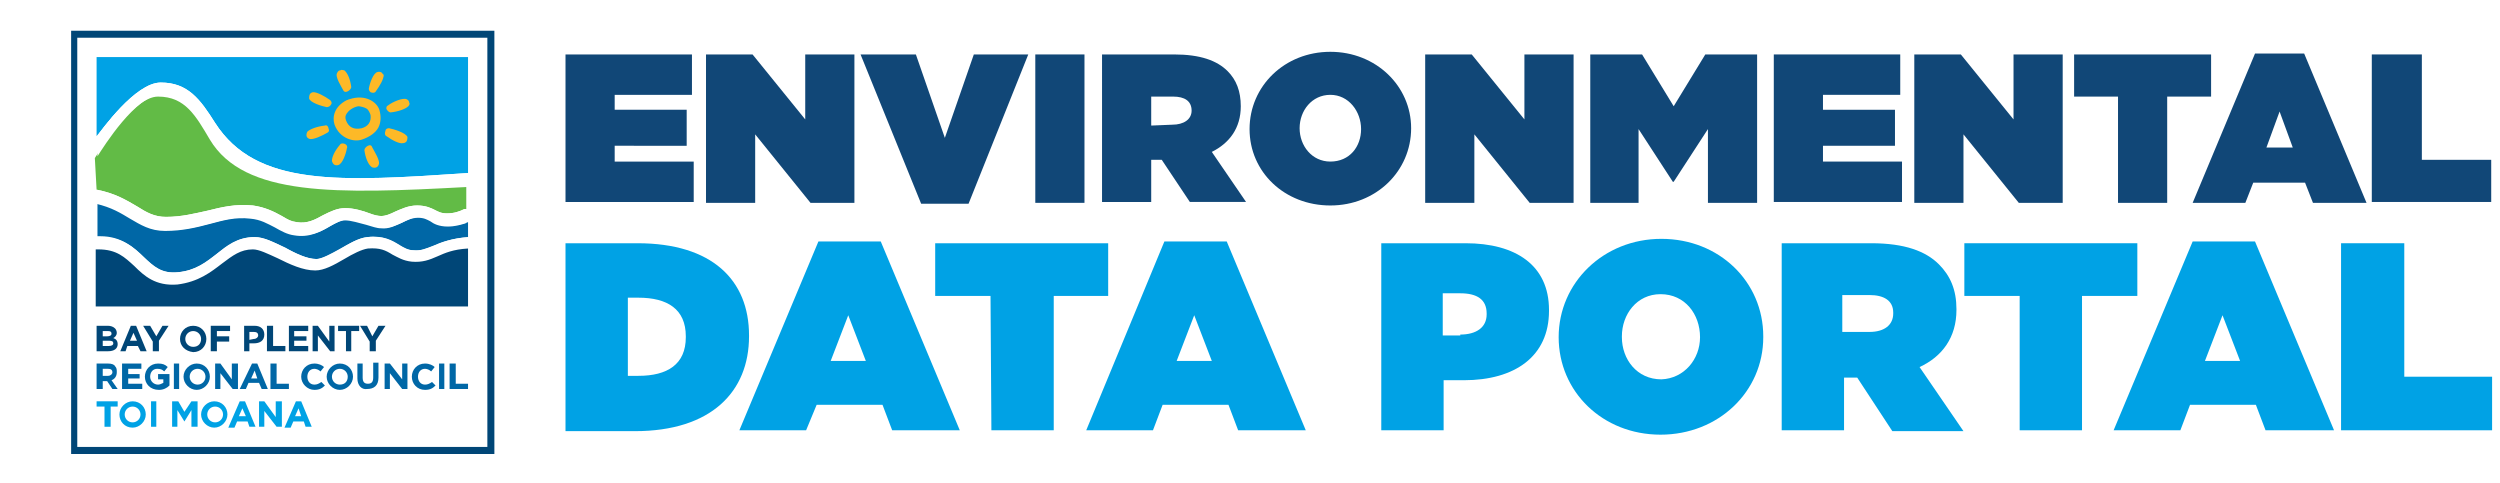
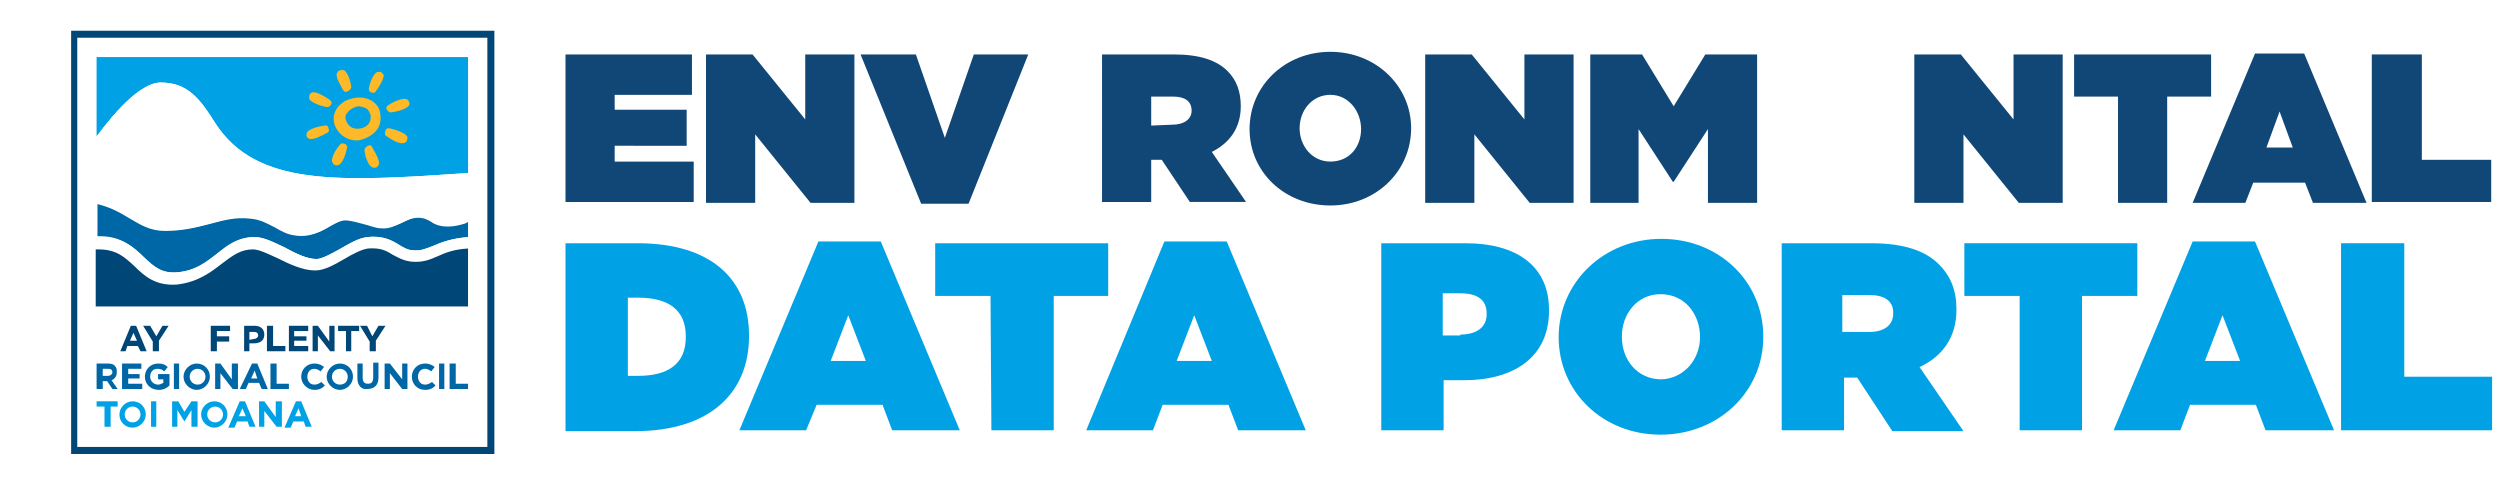
<svg xmlns="http://www.w3.org/2000/svg" version="1.1" id="Layer_1" x="0px" y="0px" width="284.7px" height="55px" viewBox="0 0 284.7 55" style="enable-background:new 0 0 284.7 55;" xml:space="preserve">
  <style type="text/css">
	.st0{fill:#FFFFFF;}
	.st1{fill:#114777;}
	.st2{fill:#00A2E5;}
	.st3{fill:#0067A6;}
	.st4{fill:#62BB46;}
	.st5{fill:#FDB927;}
	.st6{fill:#004677;}
</style>
  <rect class="st0" width="284.7" height="55" />
  <g>
    <g>
      <path class="st1" d="M64.4,6.2h14.4v4.6H70v1.7h8.2v4.1H70v1.8h9V23H64.4V6.2z" />
      <path class="st1" d="M80.4,6.2h5.3l6,7.4V6.2h5.6v16.9h-5L86,15.3v7.8h-5.6V6.2z" />
      <path class="st1" d="M98,6.2h6.3l3.3,9.5l3.3-9.5h6.2l-6.8,17h-5.4L98,6.2z" />
-       <path class="st1" d="M117.9,6.2h5.6v16.9h-5.6V6.2z" />
      <path class="st1" d="M125.5,6.2h8.2c3,0,4.9,0.7,6.1,1.9c1,1,1.5,2.3,1.5,4l0,0c0,2.5-1.3,4.2-3.3,5.2l3.9,5.7h-6.4l-3.2-4.8h-1.2    V23h-5.6C125.5,23,125.5,6.2,125.5,6.2z M133.5,14.2c1.3,0,2.2-0.6,2.2-1.6l0,0c0-1.1-0.8-1.6-2.1-1.6h-2.5v3.3L133.5,14.2    L133.5,14.2z" />
      <path class="st1" d="M142.3,14.7L142.3,14.7c0-4.9,4-8.8,9.2-8.8s9.2,3.9,9.2,8.7l0,0c0,4.9-4,8.8-9.2,8.8S142.3,19.6,142.3,14.7z     M155,14.7L155,14.7c0-2-1.4-3.9-3.5-3.9s-3.5,1.8-3.5,3.8l0,0c0,2,1.4,3.8,3.5,3.8C153.7,18.4,155,16.7,155,14.7z" />
      <path class="st1" d="M162.3,6.2h5.3l6,7.4V6.2h5.6v16.9h-5l-6.3-7.8v7.8h-5.6V6.2z" />
      <path class="st1" d="M181.1,6.2h5.9l3.6,5.9l3.6-5.9h5.9v16.9h-5.6v-8.4l-3.9,6h-0.1l-3.9-6v8.4h-5.5V6.2z" />
-       <path class="st1" d="M202,6.2h14.4v4.6h-8.8v1.7h8.2v4.1h-8.2v1.8h9V23H202V6.2z" />
      <path class="st1" d="M218,6.2h5.3l6,7.4V6.2h5.6v16.9h-5l-6.3-7.8v7.8H218V6.2z" />
      <path class="st1" d="M241.2,11h-5V6.2h15.6V11h-5v12.1h-5.6V11z" />
      <path class="st1" d="M256.8,6.1h5.6l7.1,17h-6.1l-0.9-2.3h-5.9l-0.9,2.3h-6L256.8,6.1z M261.1,16.8l-1.5-4.1l-1.5,4.1H261.1z" />
      <path class="st1" d="M270.2,6.2h5.6v12h7.9V23h-13.6V6.2H270.2z" />
    </g>
    <g>
      <path class="st2" d="M64.4,27.7h8.2c8.5,0,12.7,4.2,12.7,10.5v0.1c0,6.3-4.3,10.8-13,10.8h-7.9C64.4,49.1,64.4,27.7,64.4,27.7z     M71.5,33.9v8.9h1.2c3.3,0,5.4-1.3,5.4-4.4v-0.1c0-3.1-2.1-4.4-5.4-4.4H71.5z" />
      <path class="st2" d="M93.2,27.5h7.1l9,21.5h-7.7l-1.1-2.9H93L91.8,49h-7.6L93.2,27.5z M98.6,41.1l-2-5.2l-2,5.2H98.6z" />
      <path class="st2" d="M112.8,33.7h-6.3v-6h19.7v6H120V49h-7.1L112.8,33.7L112.8,33.7z" />
-       <path class="st2" d="M132.6,27.5h7.1l9,21.5H141l-1.1-2.9h-7.5l-1.1,2.9h-7.6L132.6,27.5z M138,41.1l-2-5.2l-2,5.2H138z" />
+       <path class="st2" d="M132.6,27.5h7.1l9,21.5H141l-1.1-2.9h-7.5l-1.1,2.9h-7.6L132.6,27.5M138,41.1l-2-5.2l-2,5.2H138z" />
      <path class="st2" d="M157.3,27.7h9.6c5.7,0,9.5,2.5,9.5,7.6v0.1c0,5.2-3.9,7.9-9.7,7.9h-2.3V49h-7.1V27.7z M166.3,38.1    c1.8,0,3-0.8,3-2.3v-0.1c0-1.6-1.1-2.3-3-2.3h-2v4.8h2V38.1z" />
      <path class="st2" d="M177.5,38.4L177.5,38.4c0-6.2,5.1-11.2,11.7-11.2c6.6,0,11.6,4.9,11.6,11.1v0.1c0,6.2-5.1,11.1-11.7,11.1    S177.5,44.6,177.5,38.4z M193.6,38.4L193.6,38.4c0-2.6-1.7-4.9-4.5-4.9c-2.7,0-4.4,2.3-4.4,4.8v0.1c0,2.5,1.7,4.8,4.5,4.8    C191.8,43.1,193.6,40.9,193.6,38.4z" />
      <path class="st2" d="M202.7,27.7h10.4c3.8,0,6.2,0.9,7.7,2.4c1.3,1.3,2,2.9,2,5.1v0.1c0,3.1-1.6,5.3-4.2,6.5l5,7.3h-8.1l-4-6.1    H210v6h-7.1V27.7H202.7z M212.9,37.8c1.7,0,2.7-0.8,2.7-2.1v-0.1c0-1.4-1.1-2-2.7-2h-3.1v4.2C209.8,37.8,212.9,37.8,212.9,37.8z" />
      <path class="st2" d="M230,33.7h-6.3v-6h19.7v6h-6.3V49H230V33.7z" />
      <path class="st2" d="M249.7,27.5h7.1l9,21.5H258l-1.1-2.9h-7.5l-1.1,2.9h-7.6L249.7,27.5z M255.1,41.1l-2-5.2l-2,5.2H255.1z" />
      <path class="st2" d="M266.7,27.7h7.1v15.2h10V49h-17.2V27.7H266.7z" />
    </g>
  </g>
  <g>
    <path class="st3" d="M16.4,29.3c1.1,1.1,2,1.9,3.9,1.7c2-0.2,3.2-1.1,4.4-2.1C25.8,28,27,27,29,27c1.1,0,2.2,0.6,3.4,1.2   c1.2,0.6,2.5,1.3,3.6,1.3c0.6,0,1.7-0.6,2.6-1.1c1.1-0.6,2.2-1.3,3.2-1.4c1.8-0.2,2.8,0.4,3.6,0.9c0.5,0.3,1,0.6,1.6,0.6   c0.9,0.1,1.5-0.2,2.3-0.5c0.9-0.4,2-0.8,4-1v-1.7c-0.6,0.2-1.3,0.4-2.1,0.4c-1,0-1.6-0.3-2-0.6c-0.4-0.2-0.7-0.4-1.4-0.4   s-1.3,0.3-1.9,0.6c-0.7,0.3-1.4,0.7-2.3,0.6c-0.5,0-1-0.2-1.7-0.4c-0.8-0.2-1.7-0.5-2.4-0.5c-0.5,0-1.1,0.3-1.8,0.7   c-1,0.6-2.3,1.3-4,1c-0.8-0.1-1.5-0.5-2.2-0.9c-0.8-0.4-1.6-0.9-2.8-1c-1.7-0.2-3.1,0.2-4.6,0.6S21,26.2,19,26.2   c-1.7,0-2.8-0.7-4-1.4c-1-0.6-2.1-1.3-3.9-1.7v3.8c0.2,0,0.2,0,0.3,0C13.9,26.9,15.2,28.2,16.4,29.3L16.4,29.3z" />
    <path class="st0" d="M15.4,30.3c1.1,1.1,2.4,2.3,4.9,2.1c2.4-0.2,3.9-1.4,5.1-2.4c1.1-0.9,2-1.6,3.5-1.6c0.7,0,1.7,0.5,2.8,1   c1.4,0.7,2.8,1.4,4.3,1.4c1,0,2.1-0.6,3.3-1.3c1-0.6,2-1.1,2.7-1.2c1.4-0.1,2,0.3,2.8,0.7c0.6,0.4,1.3,0.8,2.2,0.8   c1.2,0.1,2-0.3,2.9-0.6c0.9-0.3,1.8-0.7,3.5-0.9V27c-1.9,0.1-3.1,0.6-4,1c-0.8,0.3-1.4,0.6-2.3,0.5c-0.6,0-1.1-0.3-1.6-0.6   c-0.8-0.5-1.8-1.1-3.6-0.9c-1,0.1-2.1,0.7-3.2,1.4c-0.9,0.5-2,1.1-2.6,1.1c-1.1,0-2.4-0.6-3.6-1.3C31.2,27.6,30,27,29,27   c-1.9,0-3.1,1-4.3,1.9c-1.2,0.9-2.4,1.9-4.4,2.1c-1.9,0.2-2.8-0.7-3.9-1.7c-1.1-1.1-2.4-2.3-5-2.3c-0.1,0-0.2,0-0.3,0v1.4   c0.2,0,0.2,0,0.3,0C13.4,28.3,14.4,29.3,15.4,30.3L15.4,30.3z" />
    <path class="st2" d="M18.3,9.5c3.1,0,4.5,1.9,6.2,4.6c4.7,7.3,14.1,6.6,28.8,5.8V6.5H11v9C11.5,14.9,15.4,9.5,18.3,9.5L18.3,9.5z" />
    <path class="st0" d="M24.5,14c-1.7-2.7-3.1-4.6-6.2-4.6c-2.9,0-6.8,5.5-7.2,6.1v2.3c0.7-1.1,4.4-7,7.2-7c3.1,0,4.3,2.2,5.9,4.9   c3.9,6.5,14.4,6.3,29.2,5.4v-1.4C38.6,20.7,29.2,21.3,24.5,14L24.5,14z" />
-     <path class="st4" d="M11,21.6c2.1,0.4,3.4,1.2,4.6,1.9c1.1,0.7,2,1.2,3.3,1.2c1.8,0,3.3-0.4,4.7-0.7c1.6-0.4,3.2-0.8,5.2-0.6   c1.4,0.2,2.4,0.7,3.3,1.2c0.7,0.4,1,0.6,1.7,0.7c1.2,0.2,2.1-0.3,3-0.8c0.8-0.4,1.6-0.8,2.5-0.8c1,0,2,0.3,2.8,0.6   c0.5,0.2,1,0.3,1.3,0.3c0.5,0,1-0.2,1.6-0.5c0.7-0.3,1.5-0.7,2.5-0.7s1.6,0.3,2,0.5s0.7,0.4,1.4,0.4c0.8,0,1.4-0.2,2-0.5   c0,0,0.1,0,0.2,0v-2.5c-14.8,0.8-25.3,1.1-29.2-5.4C22.3,13.2,21.1,11,18,11c-2.8,0-6.5,5.9-7.2,7L11,21.6L11,21.6z" />
    <path class="st0" d="M11,22v-0.4c2.1,0.4,3.4,1.2,4.6,1.9c1.1,0.7,2,1.2,3.3,1.2c1.8,0,3.3-0.4,4.7-0.7c1.6-0.4,3.2-0.8,5.2-0.6   c1.4,0.2,2.4,0.7,3.3,1.2c0.8,0.5,1,0.6,1.7,0.7c1.2,0.2,2.1-0.3,3-0.8c0.8-0.4,1.6-0.8,2.5-0.8c1,0,2,0.3,2.8,0.6   c0.5,0.2,1,0.3,1.3,0.3c0.5,0,1-0.2,1.6-0.5c0.7-0.3,1.5-0.7,2.5-0.7s1.6,0.3,2,0.5s0.7,0.4,1.4,0.4c0.8,0,1.4-0.2,2-0.5   c0,0,0.1,0,0.2,0v0.4v0.4v0.3v0.5c-0.6,0.2-1.3,0.4-2.1,0.4c-1,0-1.6-0.3-2-0.6c-0.4-0.2-0.7-0.4-1.4-0.4s-1.3,0.3-1.9,0.6   c-0.7,0.3-1.4,0.7-2.3,0.6c-0.5,0-1-0.2-1.7-0.4c-0.8-0.2-1.7-0.5-2.4-0.5c-0.5,0-1.1,0.3-1.8,0.7c-1,0.6-2.3,1.3-4,1   c-0.8-0.1-1.5-0.5-2.2-0.9c-0.8-0.4-1.6-0.9-2.8-1c-1.7-0.2-3.1,0.2-4.6,0.6s-3.1,0.8-5.1,0.8c-1.7,0-2.8-0.7-4-1.4   c-1-0.6-2.1-1.3-3.9-1.7v-0.6L11,22L11,22z" />
    <polygon class="st0" points="53.3,19.8 53.3,19.8 53.3,21.2 53.3,21.2  " />
    <path class="st0" d="M24.5,14c-1.7-2.7-3.1-4.6-6.2-4.6c-2.9,0-6.8,5.5-7.2,6.1v2.3c0.7-1.1,4.4-7,7.2-7c3.1,0,4.3,2.2,5.9,4.9   c3.9,6.5,14.4,6.3,29.2,5.4v-1.4C38.6,20.7,29.2,21.3,24.5,14L24.5,14z" />
    <path class="st5" d="M40.8,12.1c0.2,0,0.7,0.1,1,0.3c0.2,0.2,0.3,0.4,0.4,0.7c0.1,0.8-0.3,1.3-1,1.5c-0.9,0.2-1.5-0.1-1.8-0.9   c-0.1-0.3-0.1-0.5,0.1-0.8C39.7,12.6,40.2,12.2,40.8,12.1L40.8,12.1L40.8,12.1z M39.8,11.3L39.8,11.3c-0.1,0-0.2,0.1-0.3,0.1   c-1.4,0.7-1.7,1.9-1.4,2.8c0.6,1.6,2.2,2,3.1,1.7c0.9-0.3,1.6-0.8,1.9-1.4c0.3-0.6,0.3-1.3,0.1-2C42.9,11.6,41.6,10.7,39.8,11.3   L39.8,11.3z" />
    <path class="st5" d="M43.5,8.3C43.3,8.1,43,8.2,43,8.2c-0.5,0.1-0.9,1.3-1,1.9c0,0.2,0.1,0.3,0.2,0.4c0.2,0.1,0.5,0.1,0.6-0.1   c0.5-0.7,0.9-1.4,0.9-1.9C43.6,8.5,43.6,8.4,43.5,8.3L43.5,8.3z" />
    <path class="st5" d="M39.6,10.4c0.2-0.1,0.4-0.3,0.4-0.5c-0.1-0.8-0.4-1.6-0.8-1.9c-0.2,0-0.3-0.1-0.4,0c-0.3,0-0.4,0.3-0.4,0.3   c-0.3,0.4,0.5,1.6,0.7,2C39.2,10.5,39.4,10.5,39.6,10.4L39.6,10.4z" />
    <path class="st5" d="M37,14.3c-0.9,0.1-1.7,0.4-2,0.7c-0.1,0.2-0.1,0.3-0.1,0.4c0,0.3,0.3,0.4,0.3,0.4c0.4,0.2,1.6-0.4,2.1-0.7   c0.2-0.1,0.2-0.3,0.1-0.5C37.4,14.4,37.2,14.2,37,14.3L37,14.3z" />
    <path class="st5" d="M41.9,16.6c-0.2,0.1-0.4,0.3-0.4,0.5c0.1,0.8,0.4,1.6,0.8,1.9c0.1,0.1,0.3,0.1,0.4,0.1c0.2,0,0.4-0.2,0.4-0.3   c0.3-0.4-0.5-1.6-0.7-2C42.3,16.5,42.1,16.5,41.9,16.6L41.9,16.6z" />
    <path class="st5" d="M44.3,14.6c-0.2,0-0.4,0.1-0.4,0.3c-0.1,0.2-0.1,0.5,0.1,0.6c0.7,0.5,1.5,0.9,1.9,0.8c0.2,0,0.3-0.1,0.4-0.2   c0.1-0.2,0.1-0.4,0.1-0.5C46.2,15.1,44.8,14.7,44.3,14.6L44.3,14.6z" />
    <path class="st5" d="M37.6,11.4c-0.7-0.5-1.5-0.9-1.9-0.9c-0.2,0-0.3,0.1-0.4,0.2c-0.1,0.2-0.1,0.4-0.1,0.5c0.1,0.5,1.5,0.9,2,1   c0.2,0,0.4-0.1,0.5-0.3C37.8,11.8,37.8,11.6,37.6,11.4L37.6,11.4z" />
    <path class="st5" d="M39.3,16.4c-0.2-0.1-0.5-0.1-0.6,0.1c-0.6,0.7-0.9,1.4-0.9,1.8c0,0.1,0.1,0.3,0.2,0.4c0.2,0.2,0.5,0.1,0.5,0.1   c0.5-0.1,0.9-1.3,1-1.9C39.6,16.7,39.5,16.5,39.3,16.4L39.3,16.4z" />
    <path class="st5" d="M46.6,11.7c0-0.3-0.3-0.4-0.3-0.4c-0.4-0.2-1.6,0.3-2.1,0.7C44,12.1,44,12.2,44,12.4c0.1,0.2,0.3,0.4,0.5,0.4   c0.9-0.1,1.7-0.4,2-0.7C46.6,12,46.7,11.8,46.6,11.7L46.6,11.7z" />
    <path class="st6" d="M8.8,50.9h46.7V4.3H8.8V50.9L8.8,50.9z M56.3,51.7H8.1V3.5h48.2V51.7L56.3,51.7z" />
    <path class="st6" d="M53.3,34.8v-6.5c-1.7,0.1-2.6,0.5-3.5,0.9s-1.7,0.7-2.9,0.6c-1-0.1-1.6-0.5-2.2-0.8c-0.8-0.5-1.4-0.8-2.8-0.7   c-0.7,0.1-1.7,0.6-2.7,1.2c-1.2,0.7-2.3,1.3-3.3,1.3c-1.4,0-2.9-0.7-4.3-1.4c-1.1-0.5-2.1-1-2.8-1c-1.4,0-2.3,0.7-3.5,1.6   c-1.3,1-2.7,2.1-5.1,2.4c-2.5,0.2-3.8-1-4.9-2.1c-1.1-1-2-1.9-4.1-1.9c-0.1,0-0.2,0-0.3,0v6.5h42.4V34.8z" />
-     <path class="st6" d="M12.4,39.4c0.3,0,0.5-0.1,0.5-0.3l0,0c0-0.2-0.1-0.3-0.5-0.3h-0.7v0.6H12.4L12.4,39.4z M12.2,38.3   c0.3,0,0.5-0.1,0.5-0.3l0,0c0-0.2-0.1-0.3-0.4-0.3h-0.6v0.6H12.2L12.2,38.3z M11,37.1h1.3c0.3,0,0.6,0.1,0.8,0.3   c0.1,0.1,0.2,0.3,0.2,0.5l0,0c0,0.3-0.2,0.5-0.4,0.6c0.3,0.1,0.5,0.3,0.5,0.7l0,0c0,0.5-0.4,0.8-1.1,0.8H11V37.1L11,37.1z" />
    <path class="st6" d="M15.6,38.8l-0.4-0.9l-0.4,0.9H15.6L15.6,38.8z M14.9,37.1h0.6l1.2,2.9H16l-0.3-0.6h-1.2L14.3,40h-0.6   L14.9,37.1L14.9,37.1z" />
    <polygon class="st6" points="17.4,38.9 16.3,37.1 17.1,37.1 17.8,38.3 18.5,37.1 19.2,37.1 18.1,38.8 18.1,40 17.4,40  " />
-     <path class="st6" d="M22.9,38.6L22.9,38.6c0-0.5-0.4-0.9-0.9-0.9s-0.9,0.4-0.9,0.9l0,0c0,0.5,0.4,0.9,0.9,0.9   C22.6,39.5,22.9,39.1,22.9,38.6L22.9,38.6z M20.5,38.6L20.5,38.6c0-0.8,0.6-1.5,1.5-1.5s1.5,0.7,1.5,1.5l0,0c0,0.8-0.6,1.5-1.5,1.5   C21.1,40,20.5,39.4,20.5,38.6L20.5,38.6z" />
    <polygon class="st6" points="24,37.1 26.2,37.1 26.2,37.7 24.7,37.7 24.7,38.3 26.1,38.3 26.1,38.9 24.7,38.9 24.7,40 24,40  " />
    <path class="st6" d="M28.9,38.6c0.3,0,0.5-0.2,0.5-0.4l0,0c0-0.3-0.2-0.4-0.5-0.4h-0.5v0.9L28.9,38.6L28.9,38.6z M27.8,37.1H29   c0.7,0,1.1,0.4,1.1,1l0,0c0,0.7-0.5,1-1.2,1h-0.5V40h-0.6V37.1L27.8,37.1z" />
    <polygon class="st6" points="30.4,37.1 31.1,37.1 31.1,39.4 32.5,39.4 32.5,40 30.4,40  " />
    <polygon class="st6" points="32.9,37.1 35.1,37.1 35.1,37.7 33.5,37.7 33.5,38.3 34.9,38.3 34.9,38.8 33.5,38.8 33.5,39.4    35.1,39.4 35.1,40 32.9,40  " />
    <polygon class="st6" points="35.6,37.1 36.2,37.1 37.5,38.9 37.5,37.1 38.1,37.1 38.1,40 37.6,40 36.2,38.2 36.2,40 35.6,40  " />
    <polygon class="st6" points="39.4,37.7 38.5,37.7 38.5,37.1 40.9,37.1 40.9,37.7 40,37.7 40,40 39.4,40  " />
    <polygon class="st6" points="42.1,38.9 41,37.1 41.8,37.1 42.4,38.3 43.1,37.1 43.9,37.1 42.8,38.8 42.8,40 42.1,40  " />
    <path class="st3" d="M12.3,42.8c0.3,0,0.5-0.2,0.5-0.4l0,0c0-0.3-0.2-0.4-0.5-0.4h-0.6v0.8L12.3,42.8L12.3,42.8z M11,41.4h1.3   c0.4,0,0.7,0.1,0.8,0.3c0.2,0.2,0.2,0.4,0.2,0.7l0,0c0,0.5-0.3,0.8-0.6,0.9l0.7,1h-0.6l-0.6-0.9l0,0h-0.5v0.9H11V41.4L11,41.4z" />
    <polygon class="st3" points="13.9,41.4 16.1,41.4 16.1,42 14.6,42 14.6,42.6 15.9,42.6 15.9,43.1 14.6,43.1 14.6,43.7 16.2,43.7    16.2,44.3 13.9,44.3  " />
    <path class="st3" d="M16.5,42.9L16.5,42.9c0-0.8,0.6-1.5,1.5-1.5c0.5,0,0.8,0.1,1.1,0.4l-0.4,0.5c-0.2-0.2-0.4-0.3-0.8-0.3   c-0.5,0-0.8,0.4-0.8,0.9l0,0c0,0.5,0.4,0.9,0.9,0.9c0.2,0,0.4-0.1,0.6-0.2v-0.4H18v-0.6h1.3v1.3c-0.3,0.3-0.7,0.5-1.2,0.5   C17.1,44.4,16.5,43.7,16.5,42.9L16.5,42.9z" />
    <polygon class="st3" points="19.8,41.4 20.4,41.4 20.4,44.3 19.8,44.3  " />
    <path class="st3" d="M23.4,42.9L23.4,42.9c0-0.5-0.4-0.9-0.9-0.9s-0.9,0.4-0.9,0.9l0,0c0,0.5,0.4,0.9,0.9,0.9   C23,43.8,23.4,43.4,23.4,42.9L23.4,42.9z M20.9,42.9L20.9,42.9c0-0.8,0.7-1.5,1.5-1.5c0.9,0,1.5,0.7,1.5,1.5l0,0   c0,0.8-0.7,1.5-1.5,1.5S20.9,43.7,20.9,42.9L20.9,42.9z" />
    <polygon class="st3" points="24.5,41.4 25.1,41.4 26.4,43.2 26.4,41.4 27.1,41.4 27.1,44.3 26.5,44.3 25.1,42.5 25.1,44.3    24.5,44.3  " />
    <path class="st3" d="M29.3,43.1L29,42.2l-0.4,0.9L29.3,43.1L29.3,43.1z M28.7,41.4h0.6l1.2,2.9h-0.7l-0.3-0.7h-1.2L28,44.3h-0.7   L28.7,41.4L28.7,41.4z" />
    <polygon class="st3" points="30.8,41.4 31.5,41.4 31.5,43.7 32.9,43.7 32.9,44.3 30.8,44.3  " />
    <path class="st3" d="M34.3,42.9L34.3,42.9c0-0.8,0.6-1.5,1.5-1.5c0.5,0,0.9,0.2,1.1,0.4l-0.4,0.5C36.3,42.1,36,42,35.8,42   c-0.5,0-0.8,0.4-0.8,0.9l0,0c0,0.5,0.3,0.9,0.8,0.9c0.3,0,0.5-0.1,0.8-0.3l0.4,0.4c-0.3,0.3-0.6,0.5-1.2,0.5   C35,44.4,34.3,43.7,34.3,42.9L34.3,42.9z" />
    <path class="st3" d="M39.6,42.9L39.6,42.9c0-0.5-0.4-0.9-0.9-0.9s-0.9,0.4-0.9,0.9l0,0c0,0.5,0.4,0.9,0.9,0.9   C39.3,43.8,39.6,43.4,39.6,42.9L39.6,42.9z M37.2,42.9L37.2,42.9c0-0.8,0.7-1.5,1.5-1.5c0.9,0,1.5,0.7,1.5,1.5l0,0   c0,0.8-0.7,1.5-1.5,1.5S37.2,43.7,37.2,42.9L37.2,42.9z" />
    <path class="st3" d="M40.7,43.1v-1.7h0.6V43c0,0.5,0.2,0.7,0.6,0.7c0.4,0,0.6-0.2,0.6-0.7v-1.7h0.6V43c0,0.9-0.5,1.3-1.3,1.3   C41.2,44.4,40.7,43.9,40.7,43.1L40.7,43.1z" />
    <polygon class="st3" points="43.8,41.4 44.4,41.4 45.8,43.2 45.8,41.4 46.4,41.4 46.4,44.3 45.8,44.3 44.4,42.5 44.4,44.3    43.8,44.3  " />
    <path class="st3" d="M46.9,42.9L46.9,42.9c0-0.8,0.6-1.5,1.5-1.5c0.5,0,0.9,0.2,1.1,0.4l-0.4,0.5c-0.2-0.2-0.5-0.3-0.7-0.3   c-0.5,0-0.8,0.4-0.8,0.9l0,0c0,0.5,0.3,0.9,0.8,0.9c0.3,0,0.5-0.1,0.8-0.3l0.4,0.4c-0.3,0.3-0.6,0.5-1.2,0.5   C47.5,44.4,46.9,43.7,46.9,42.9L46.9,42.9z" />
    <polygon class="st3" points="50,41.4 50.6,41.4 50.6,44.3 50,44.3  " />
    <polygon class="st3" points="51.2,41.4 51.9,41.4 51.9,43.7 53.3,43.7 53.3,44.3 51.2,44.3  " />
    <polygon class="st2" points="11.9,46.3 11,46.3 11,45.7 13.4,45.7 13.4,46.3 12.6,46.3 12.6,48.6 11.9,48.6  " />
    <path class="st2" d="M16,47.2L16,47.2c0-0.5-0.4-0.9-0.9-0.9s-0.9,0.4-0.9,0.9l0,0c0,0.5,0.4,0.9,0.9,0.9   C15.6,48.1,16,47.7,16,47.2L16,47.2z M13.6,47.2L13.6,47.2c0-0.8,0.7-1.5,1.5-1.5c0.9,0,1.5,0.7,1.5,1.5l0,0c0,0.8-0.7,1.5-1.5,1.5   C14.2,48.7,13.6,48,13.6,47.2L13.6,47.2z" />
    <polygon class="st2" points="17.2,45.7 17.8,45.7 17.8,48.6 17.2,48.6  " />
    <polygon class="st2" points="19.6,45.7 20.3,45.7 21,46.9 21.8,45.7 22.5,45.7 22.5,48.6 21.8,48.6 21.8,46.7 21,48 21,48    20.2,46.7 20.2,48.6 19.6,48.6  " />
    <path class="st2" d="M25.4,47.2L25.4,47.2c0-0.5-0.4-0.9-0.9-0.9s-0.9,0.4-0.9,0.9l0,0c0,0.5,0.4,0.9,0.9,0.9   C25,48.1,25.4,47.7,25.4,47.2L25.4,47.2z M22.9,47.2L22.9,47.2c0-0.8,0.7-1.5,1.5-1.5c0.9,0,1.5,0.7,1.5,1.5l0,0   c0,0.8-0.7,1.5-1.5,1.5S22.9,48,22.9,47.2L22.9,47.2z" />
    <path class="st2" d="M28,47.4l-0.4-0.9l-0.4,0.9H28L28,47.4z M27.3,45.7h0.6l1.2,2.9h-0.7L28.2,48H27l-0.3,0.7H26L27.3,45.7   L27.3,45.7z" />
    <polygon class="st2" points="29.5,45.7 30.1,45.7 31.4,47.5 31.4,45.7 32.1,45.7 32.1,48.6 31.5,48.6 30.1,46.8 30.1,48.6    29.5,48.6  " />
    <path class="st2" d="M34.3,47.4L34,46.5l-0.4,0.9H34.3L34.3,47.4z M33.7,45.7h0.6l1.2,2.9h-0.7L34.6,48h-1.2l-0.3,0.7h-0.7   L33.7,45.7L33.7,45.7z" />
  </g>
</svg>